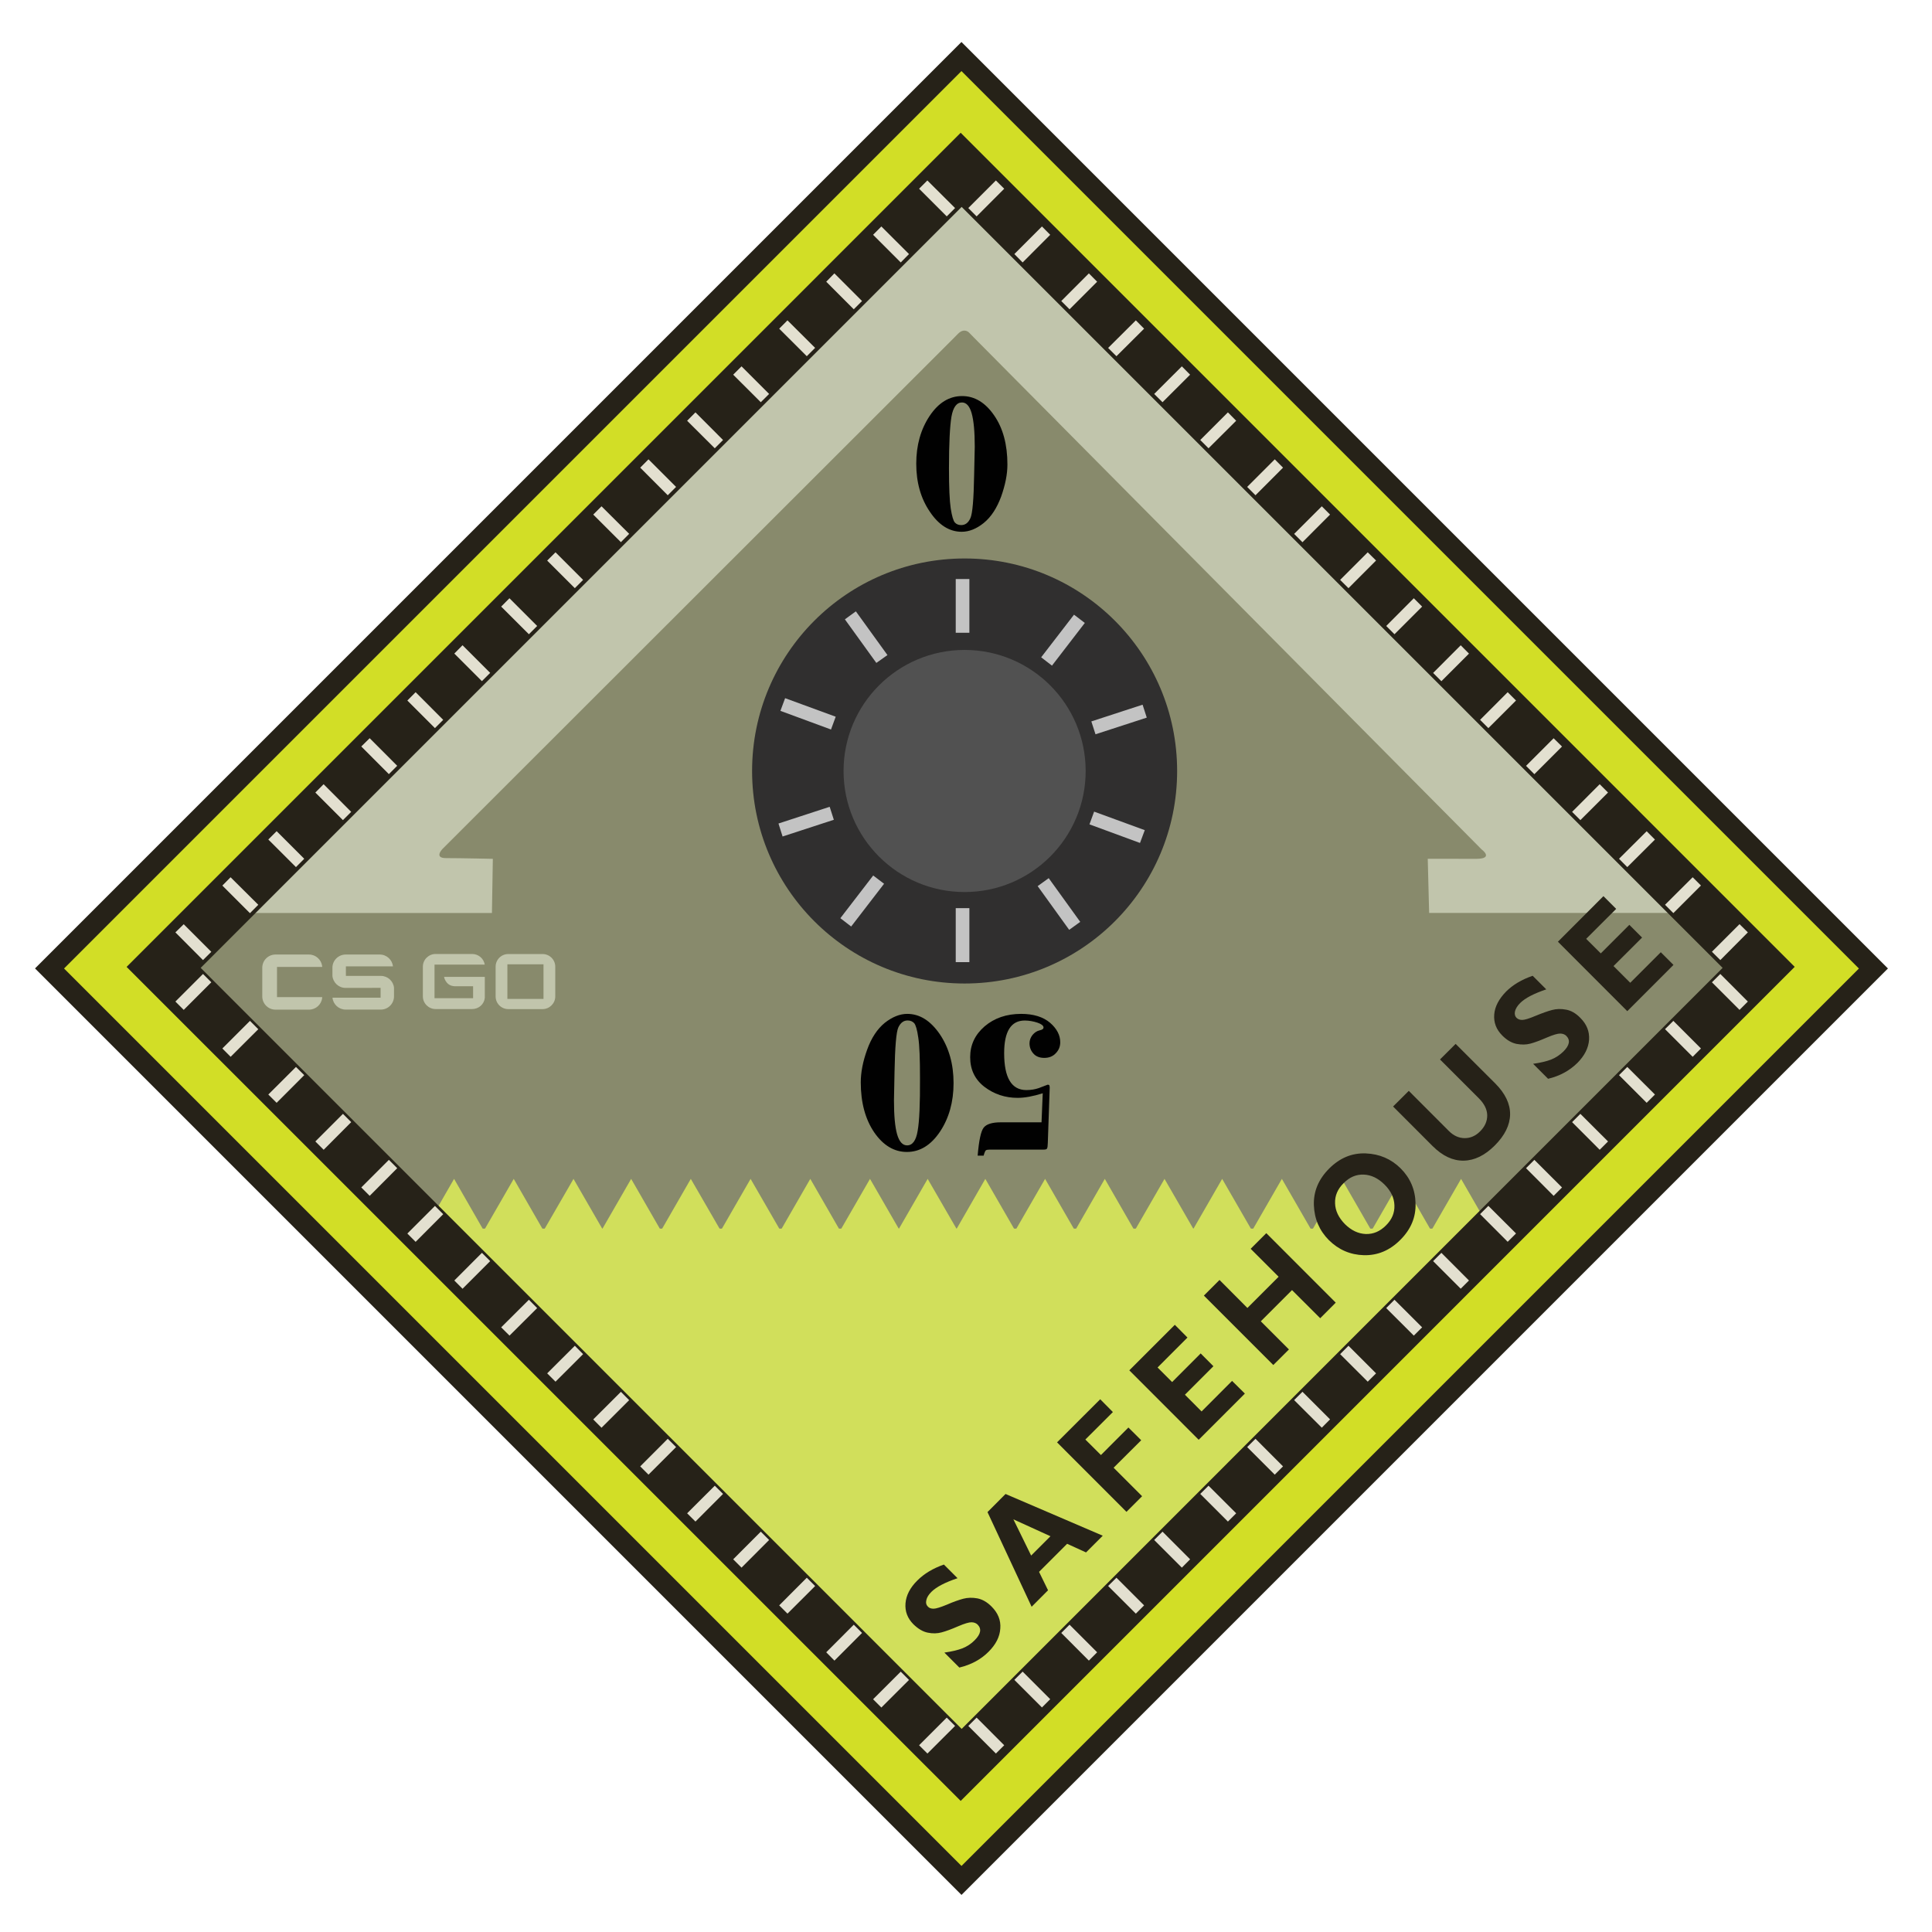
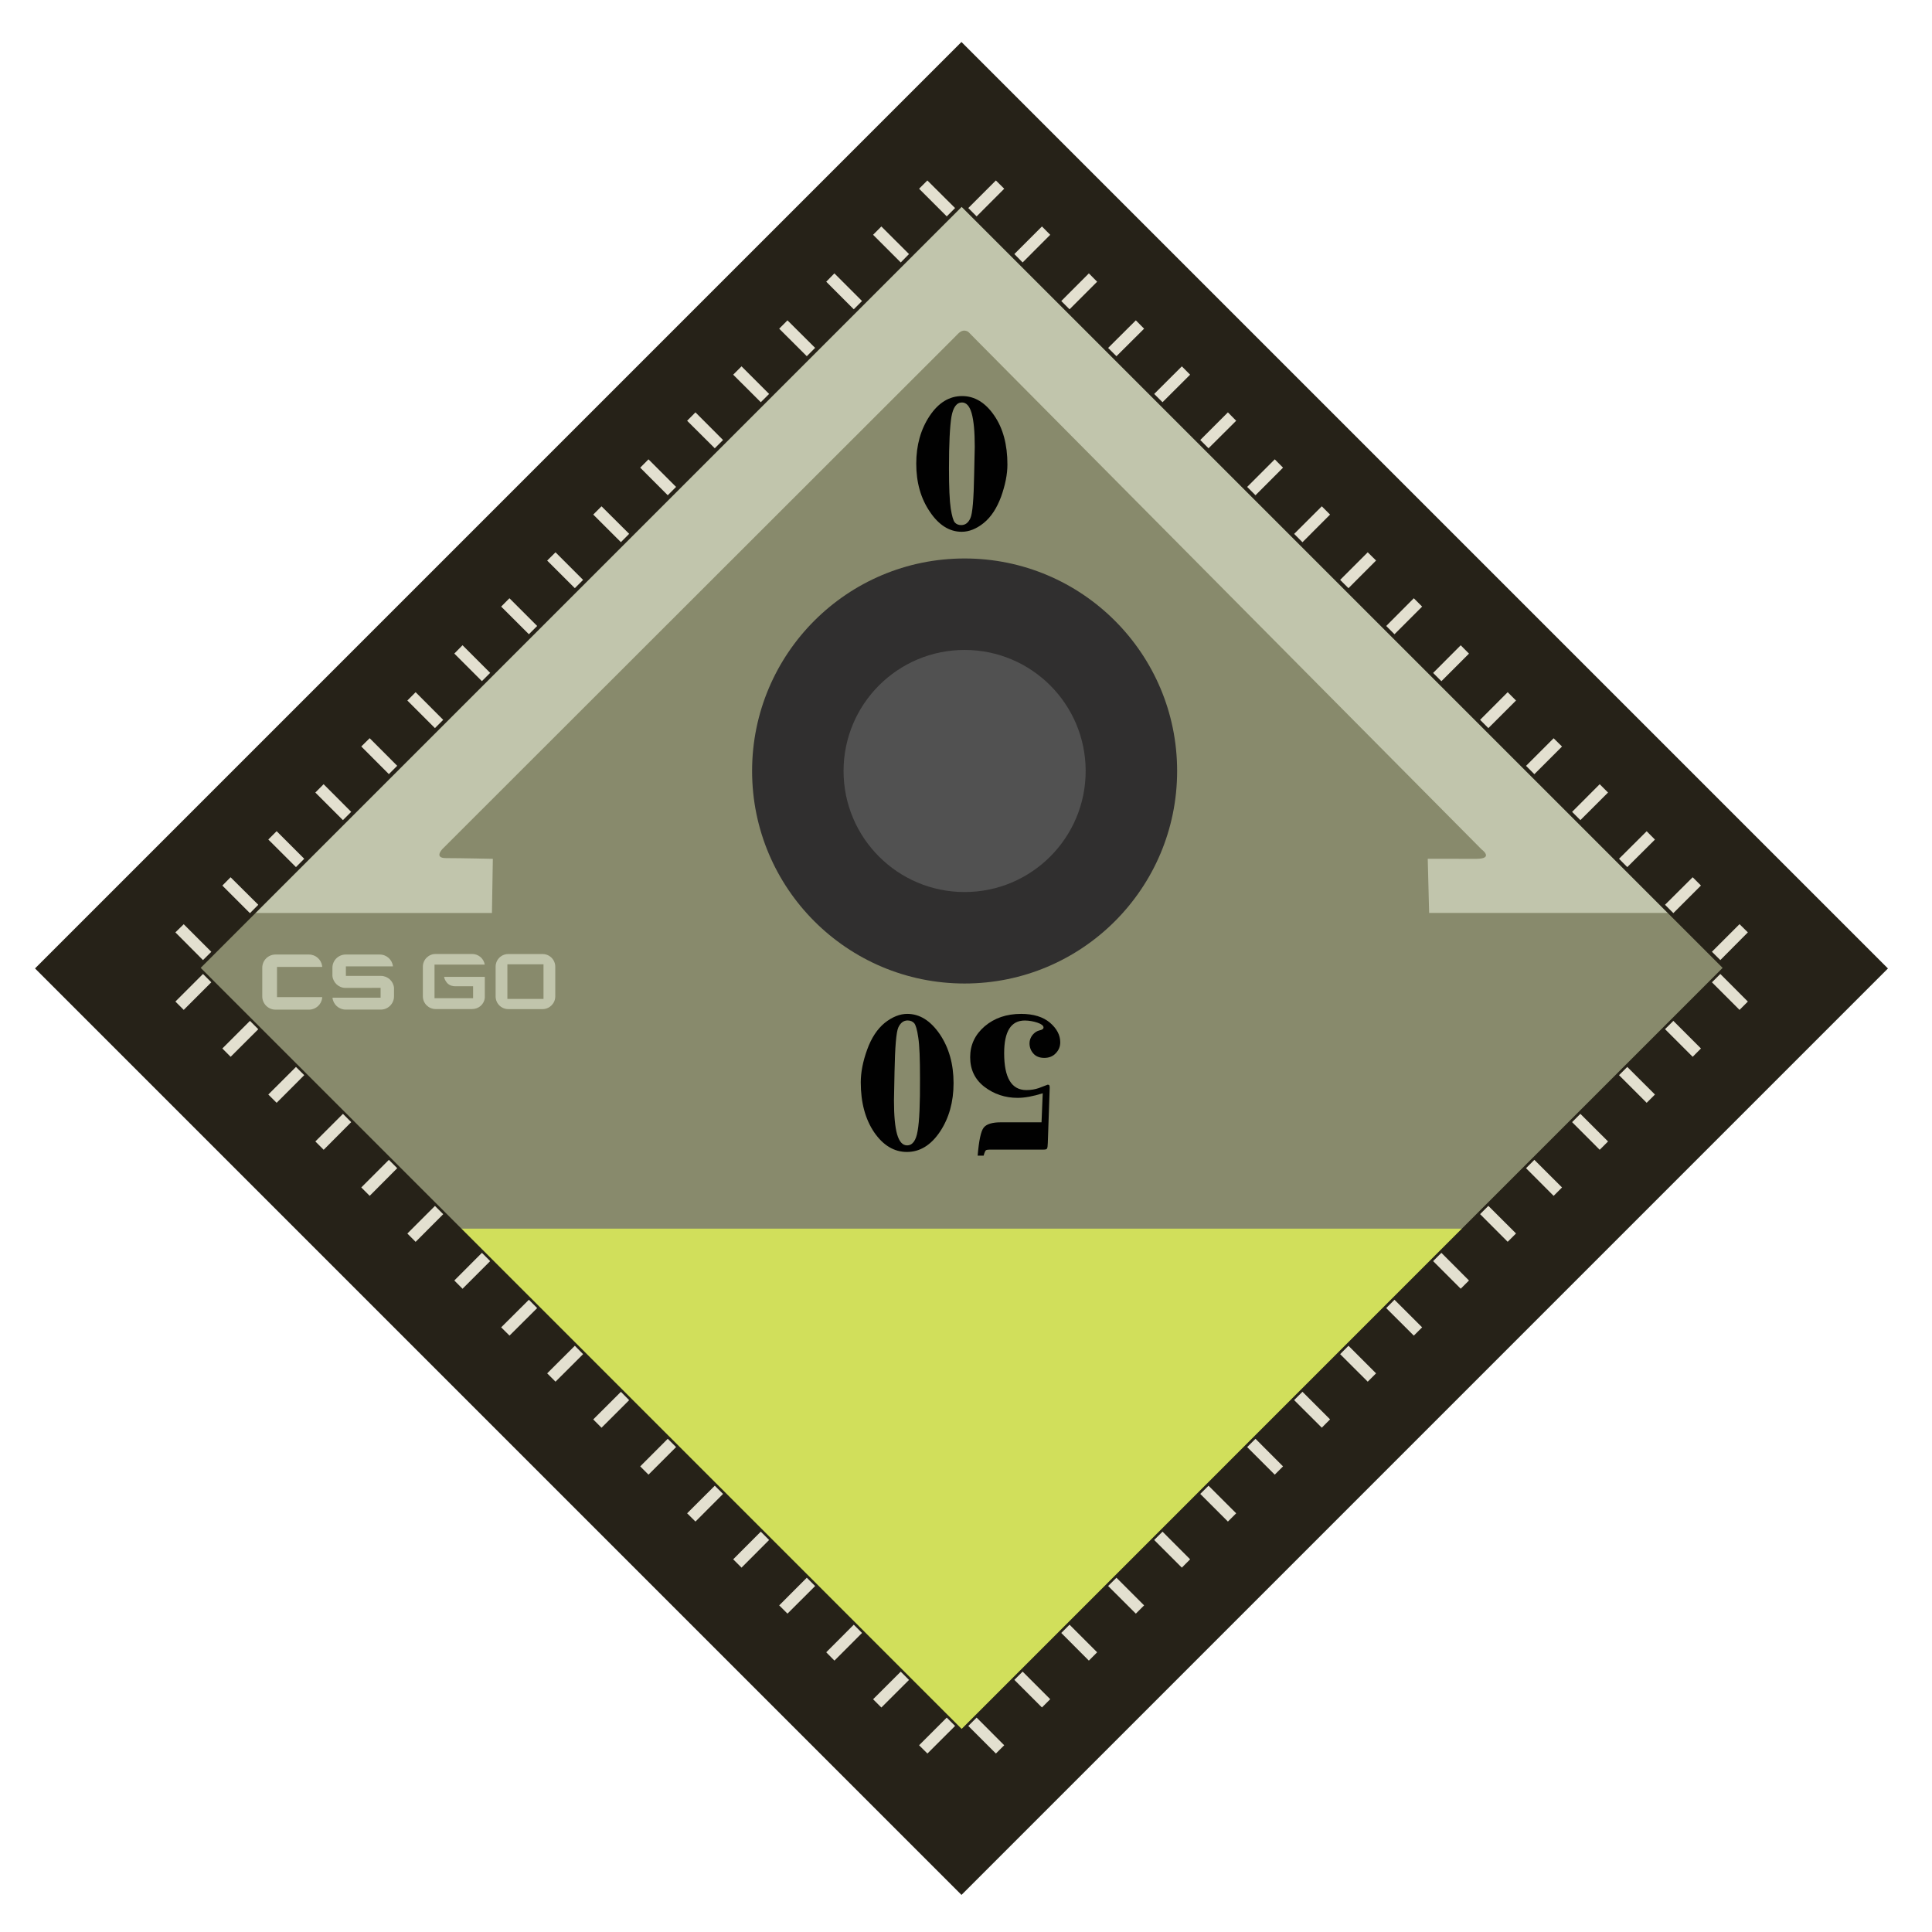
<svg xmlns="http://www.w3.org/2000/svg" version="1.1" id="Layer_1" x="0px" y="0px" width="32px" height="32px" viewBox="0 0 32 32" enable-background="new 0 0 32 32" xml:space="preserve">
  <g id="Shape_25_copy_18">
    <g>
      <rect x="5.077" y="5.189" transform="matrix(0.707 -0.707 0.707 0.707 -6.678 15.961)" fill-rule="evenodd" clip-rule="evenodd" fill="#262218" width="21.704" height="21.705" />
    </g>
  </g>
  <g id="Shape_25_copy_20">
    <g>
-       <rect x="5.417" y="5.529" transform="matrix(0.707 -0.707 0.707 0.707 -6.678 15.962)" fill-rule="evenodd" clip-rule="evenodd" fill="#D2DE26" width="21.024" height="21.025" />
-     </g>
+       </g>
  </g>
  <g id="Shape_25_copy_18_1_">
    <g>
      <rect x="6.909" y="7" transform="matrix(0.707 -0.707 0.707 0.707 -6.671 15.976)" fill-rule="evenodd" clip-rule="evenodd" fill="#D1DF5B" width="18.083" height="18.084" />
    </g>
  </g>
  <g id="Shape_25_copy_18_2_">
    <g>
      <polygon fill-rule="evenodd" clip-rule="evenodd" fill="#C1C5AC" points="15.95,3.396 3.124,16.041 28.776,16.041   " />
    </g>
  </g>
  <g id="Shape_49_copy_6">
    <g>
      <path fill-rule="evenodd" clip-rule="evenodd" fill="#888A6C" d="M27.841,15.121h-4.17l-0.023-0.897c0,0,0.595,0.001,0.8,0.001    c0.308,0,0.09-0.158,0.091-0.157c-0.765-0.772-6.921-6.979-8.298-8.366c-0.081-0.083-0.146-0.146-0.191-0.194    c-0.029-0.029-0.102-0.063-0.181,0.019c-0.023,0.024-0.052,0.052-0.084,0.085c-1.178,1.177-7.647,7.639-8.446,8.439    c-0.005,0.003-0.163,0.162,0.048,0.162c0.251,0,0.776,0.012,0.776,0.012l-0.015,0.897H3.904l-0.841,0.803l4.042,4.425h17.391    l4.307-4.336L27.841,15.121z" />
    </g>
  </g>
  <g id="Shape_52_copy_3">
    <g>
      <circle fill-rule="evenodd" clip-rule="evenodd" fill="#302F2F" cx="15.977" cy="12.77" r="3.52" />
    </g>
  </g>
  <g id="Shape_52_copy_3_1_">
    <g>
      <circle fill-rule="evenodd" clip-rule="evenodd" fill="#515151" cx="15.977" cy="12.77" r="2.005" />
    </g>
  </g>
  <g id="Shape_53_copy_3">
    <g>
-       <path fill-rule="evenodd" clip-rule="evenodd" fill="#C3C3C3" d="M17.245,10.887l0.179,0.138l0.544-0.707l-0.179-0.137    L17.245,10.887z M13.919,15.208l0.179,0.138l0.545-0.708l-0.18-0.137L13.919,15.208z M18.994,11.886l-0.069-0.214l-0.849,0.277    l0.069,0.213L18.994,11.886z M12.894,13.64l0.068,0.215l0.849-0.277l-0.069-0.215L12.894,13.64z M18.045,13.654l0.837,0.308    l0.079-0.212l-0.839-0.307L18.045,13.654z M12.926,11.774l0.838,0.309l0.078-0.212l-0.838-0.307L12.926,11.774z M17.187,14.677    l0.522,0.724l0.183-0.132l-0.522-0.724L17.187,14.677z M13.994,10.258l0.521,0.722l0.184-0.13l-0.523-0.724L13.994,10.258z     M15.83,10.481h0.226V9.591H15.83V10.481z M15.83,15.936h0.226v-0.894H15.83V15.936z" />
-     </g>
+       </g>
  </g>
  <g id="_x30_">
    <g>
      <path fill-rule="evenodd" clip-rule="evenodd" fill="#010101" d="M16.582,8.225c0.068-0.192,0.104-0.369,0.104-0.531    c0-0.33-0.073-0.602-0.22-0.814c-0.147-0.214-0.325-0.32-0.53-0.32c-0.213,0-0.392,0.11-0.539,0.33    c-0.147,0.222-0.221,0.484-0.221,0.79c0,0.311,0.075,0.576,0.226,0.797c0.148,0.221,0.325,0.331,0.526,0.331    c0.122,0,0.244-0.048,0.366-0.146C16.417,8.562,16.511,8.416,16.582,8.225z M16.135,7.855c-0.007,0.412-0.027,0.654-0.063,0.729    c-0.034,0.076-0.085,0.113-0.151,0.113c-0.045,0-0.08-0.014-0.106-0.043c-0.025-0.028-0.048-0.106-0.068-0.233    c-0.019-0.126-0.029-0.349-0.029-0.664c0-0.413,0.015-0.698,0.041-0.855c0.028-0.157,0.086-0.236,0.174-0.236    c0.073,0,0.127,0.06,0.161,0.18c0.034,0.121,0.051,0.305,0.051,0.553L16.135,7.855z M17.102,17.142    c-0.032,0.041-0.05,0.087-0.05,0.138c0,0.065,0.021,0.122,0.064,0.17c0.042,0.048,0.103,0.072,0.181,0.072    c0.079,0,0.143-0.026,0.191-0.078c0.05-0.052,0.073-0.112,0.073-0.181c0-0.119-0.058-0.227-0.17-0.324    c-0.114-0.096-0.273-0.146-0.478-0.146c-0.242,0-0.443,0.069-0.604,0.206c-0.16,0.138-0.24,0.308-0.24,0.511    c0,0.207,0.079,0.37,0.237,0.492c0.158,0.12,0.342,0.182,0.549,0.182c0.118,0,0.258-0.026,0.416-0.076l-0.02,0.481h-0.673    c-0.144,0-0.238,0.029-0.285,0.088c-0.046,0.058-0.079,0.213-0.1,0.464h0.099c0.015-0.054,0.028-0.084,0.04-0.09    c0.011-0.006,0.032-0.01,0.062-0.01h0.891c0.033,0,0.051-0.005,0.057-0.018c0.007-0.012,0.012-0.042,0.013-0.093l0.03-0.872    c0.003-0.038,0.002-0.063-0.002-0.075c-0.003-0.012-0.013-0.017-0.031-0.017l-0.146,0.056c-0.061,0.021-0.129,0.033-0.206,0.033    c-0.246,0-0.368-0.204-0.368-0.611c0-0.36,0.113-0.541,0.341-0.541c0.071,0,0.142,0.013,0.209,0.035    c0.066,0.022,0.102,0.05,0.102,0.08c0,0.023-0.021,0.039-0.065,0.048C17.174,17.076,17.136,17.102,17.102,17.142z M15.027,16.793    c-0.124,0-0.249,0.051-0.373,0.149c-0.123,0.101-0.221,0.248-0.291,0.443c-0.071,0.195-0.106,0.377-0.106,0.542    c0,0.335,0.075,0.611,0.223,0.829c0.149,0.216,0.331,0.324,0.541,0.324c0.216,0,0.398-0.112,0.549-0.337    c0.148-0.223,0.224-0.491,0.224-0.803c0-0.315-0.076-0.586-0.229-0.812C15.411,16.905,15.233,16.793,15.027,16.793z     M15.199,18.731c-0.026,0.16-0.085,0.24-0.175,0.24c-0.075,0-0.13-0.062-0.165-0.183c-0.035-0.122-0.052-0.31-0.052-0.563    l0.009-0.464c0.008-0.419,0.028-0.666,0.063-0.743c0.036-0.077,0.087-0.116,0.154-0.116c0.046,0,0.082,0.016,0.109,0.045    c0.025,0.029,0.049,0.108,0.067,0.236c0.021,0.13,0.029,0.355,0.029,0.677C15.24,18.282,15.228,18.571,15.199,18.731z" />
    </g>
  </g>
  <g id="Shape_72_copy_5">
    <g>
-       <polygon fill-rule="evenodd" clip-rule="evenodd" fill="#D1DF5B" points="24.2,19.526 23.705,20.384 23.211,19.526 22.716,20.384     22.222,19.526 21.727,20.384 21.232,19.526 20.738,20.384 20.243,19.526 19.766,20.354 19.288,19.526 18.793,20.384     18.299,19.526 17.805,20.384 17.31,19.526 16.815,20.384 16.32,19.526 15.844,20.354 15.365,19.526 14.888,20.354 14.41,19.526     13.915,20.384 13.421,19.526 12.927,20.384 12.432,19.526 11.938,20.384 11.442,19.526 10.948,20.384 10.454,19.526 9.977,20.354     9.499,19.526 9.003,20.384 8.509,19.526 8.014,20.384 7.521,19.526 7.133,20.199 7.52,20.637 7.869,20.637 8.16,20.637     8.857,20.637 9.149,20.637 9.813,20.637 10.139,20.637 10.803,20.637 11.094,20.637 11.791,20.637 12.083,20.637 12.781,20.637     13.072,20.637 13.77,20.637 14.062,20.637 14.725,20.637 15.052,20.637 15.68,20.637 16.006,20.637 16.669,20.637 16.961,20.637     17.658,20.637 17.949,20.637 18.648,20.637 18.939,20.637 19.603,20.637 19.929,20.637 20.592,20.637 20.883,20.637     21.582,20.637 21.873,20.637 22.57,20.637 22.862,20.637 23.559,20.637 23.851,20.637 24.268,20.637 24.628,20.269   " />
-     </g>
+       </g>
  </g>
  <g id="Shape_25_copy_18_3_">
    <g>
      <path fill-rule="evenodd" clip-rule="evenodd" fill="#262218" d="M15.912,2.199L2.097,16.015l13.815,13.814l13.814-13.815    L15.912,2.199z M3.324,16.031L15.928,3.427l12.604,12.604L15.928,28.636L3.324,16.031z" />
    </g>
  </g>
  <g id="Shape_72">
    <g>
      <path fill-rule="evenodd" clip-rule="evenodd" fill="#E3E0D0" d="M2.905,16.589l0.138,0.138L3.5,16.27l-0.138-0.138L2.905,16.589z     M3.683,17.366l0.137,0.138l0.458-0.457L4.14,16.909L3.683,17.366z M4.444,18.129l0.138,0.137l0.457-0.458l-0.137-0.136    L4.444,18.129z M5.223,18.906l0.138,0.138l0.456-0.458L5.68,18.449L5.223,18.906z M5.984,19.668l0.139,0.139l0.456-0.458    l-0.138-0.138L5.984,19.668z M6.747,20.431l0.137,0.138l0.457-0.458l-0.137-0.137L6.747,20.431z M7.525,21.209l0.136,0.137    l0.458-0.458l-0.137-0.137L7.525,21.209z M8.301,21.985l0.138,0.137l0.458-0.456L8.76,21.528L8.301,21.985z M9.063,22.747    l0.138,0.138l0.457-0.456L9.521,22.29L9.063,22.747z M9.826,23.51l0.137,0.138l0.458-0.457l-0.137-0.138L9.826,23.51z     M10.604,24.288l0.137,0.137l0.457-0.457l-0.138-0.137L10.604,24.288z M11.381,25.065l0.138,0.137l0.457-0.458l-0.137-0.136    L11.381,25.065z M12.144,25.827l0.138,0.138l0.457-0.458l-0.138-0.138L12.144,25.827z M12.906,26.59l0.137,0.137l0.458-0.457    l-0.138-0.138L12.906,26.59z M13.685,27.367l0.136,0.138l0.457-0.458l-0.137-0.137L13.685,27.367z M14.461,28.145l0.137,0.137    l0.458-0.457l-0.137-0.137L14.461,28.145z M15.223,28.907l0.138,0.137l0.458-0.457l-0.138-0.138L15.223,28.907z M28.355,16.27    l0.457,0.457l0.138-0.138l-0.456-0.457L28.355,16.27z M27.578,17.046l0.458,0.458l0.137-0.138l-0.457-0.457L27.578,17.046z     M26.816,17.808l0.458,0.458l0.137-0.137l-0.458-0.457L26.816,17.808z M26.039,18.586l0.457,0.458l0.138-0.138l-0.458-0.457    L26.039,18.586z M25.276,19.349l0.457,0.458l0.139-0.139l-0.458-0.457L25.276,19.349z M24.515,20.11l0.457,0.458l0.138-0.138    l-0.458-0.457L24.515,20.11z M23.737,20.888l0.457,0.457l0.137-0.136l-0.457-0.458L23.737,20.888z M22.96,21.666l0.457,0.456    l0.138-0.137l-0.458-0.457L22.96,21.666z M22.197,22.429l0.457,0.456l0.138-0.138l-0.457-0.457L22.197,22.429z M21.435,23.19    l0.458,0.457l0.137-0.138l-0.457-0.457L21.435,23.19z M20.657,23.968l0.457,0.457l0.137-0.137l-0.456-0.457L20.657,23.968z     M19.88,24.744l0.458,0.458l0.137-0.137l-0.458-0.457L19.88,24.744z M19.117,25.507l0.458,0.458l0.137-0.138l-0.457-0.458    L19.117,25.507z M18.354,26.269l0.459,0.458l0.137-0.137l-0.458-0.458L18.354,26.269z M17.578,27.047l0.457,0.458l0.137-0.138    l-0.457-0.457L17.578,27.047z M16.801,27.824l0.457,0.457l0.137-0.137l-0.457-0.457L16.801,27.824z M16.038,28.587l0.457,0.457    l0.138-0.137l-0.457-0.458L16.038,28.587z M2.905,15.443l0.457,0.459L3.5,15.765l-0.457-0.457L2.905,15.443z M3.683,14.668    l0.457,0.457l0.138-0.139L3.819,14.53L3.683,14.668z M4.444,13.905l0.458,0.457l0.137-0.138l-0.457-0.457L4.444,13.905z     M5.223,13.127l0.457,0.457l0.137-0.137L5.36,12.989L5.223,13.127z M5.984,12.364l0.457,0.458l0.138-0.138l-0.456-0.457    L5.984,12.364z M6.747,11.603l0.457,0.457l0.137-0.137l-0.457-0.458L6.747,11.603z M7.525,10.825l0.457,0.457l0.137-0.137    l-0.458-0.458L7.525,10.825z M8.301,10.047l0.459,0.458l0.137-0.137L8.438,9.909L8.301,10.047z M9.063,9.285l0.458,0.457    l0.137-0.137L9.201,9.148L9.063,9.285z M9.826,8.523l0.458,0.457l0.137-0.138L9.963,8.386L9.826,8.523z M10.604,7.746l0.456,0.457    l0.138-0.138l-0.457-0.457L10.604,7.746z M11.381,6.969l0.458,0.456l0.137-0.137L11.519,6.83L11.381,6.969z M12.144,6.206    l0.457,0.456l0.138-0.137l-0.457-0.457L12.144,6.206z M12.906,5.444L13.363,5.9l0.138-0.138l-0.458-0.456L12.906,5.444z     M13.685,4.666l0.456,0.457l0.137-0.137L13.82,4.528L13.685,4.666z M14.461,3.889l0.458,0.458l0.137-0.139l-0.458-0.457    L14.461,3.889z M15.223,3.126l0.458,0.458l0.138-0.138L15.36,2.989L15.223,3.126z M28.95,15.443l-0.138-0.136l-0.457,0.457    l0.139,0.138L28.95,15.443z M27.578,14.986l0.138,0.138l0.457-0.457l-0.137-0.137L27.578,14.986z M26.816,14.224l0.137,0.138    l0.458-0.456l-0.137-0.138L26.816,14.224z M26.039,13.447l0.137,0.137l0.458-0.457l-0.138-0.138L26.039,13.447z M25.276,12.685    l0.138,0.138l0.458-0.458l-0.139-0.137L25.276,12.685z M24.515,11.923l0.137,0.137l0.458-0.457l-0.138-0.138L24.515,11.923z     M23.737,11.146l0.137,0.137l0.457-0.457l-0.137-0.138L23.737,11.146z M22.96,10.368l0.137,0.137l0.458-0.458l-0.138-0.138    L22.96,10.368z M22.197,9.605l0.138,0.137l0.457-0.458l-0.138-0.136L22.197,9.605z M21.435,8.843l0.138,0.138l0.457-0.458    l-0.137-0.137L21.435,8.843z M20.657,8.065l0.138,0.138l0.456-0.457l-0.137-0.138L20.657,8.065z M19.88,7.288l0.137,0.137    l0.458-0.456L20.338,6.83L19.88,7.288z M19.117,6.525l0.138,0.137l0.457-0.456l-0.137-0.138L19.117,6.525z M18.354,5.763    L18.492,5.9l0.458-0.456l-0.137-0.138L18.354,5.763z M17.578,4.986l0.137,0.137l0.457-0.457l-0.137-0.138L17.578,4.986z     M16.801,4.208l0.137,0.139l0.457-0.458l-0.137-0.138L16.801,4.208z M16.038,3.446l0.138,0.138l0.457-0.458l-0.138-0.137    L16.038,3.446z" />
    </g>
  </g>
  <g id="safehouse">
    <g>
-       <path fill-rule="evenodd" clip-rule="evenodd" fill="#262218" d="M16.188,26.474c-0.083-0.015-0.161-0.013-0.233,0.006    s-0.164,0.051-0.271,0.098c-0.107,0.044-0.182,0.067-0.221,0.067c-0.04,0-0.071-0.01-0.093-0.033    c-0.028-0.028-0.038-0.064-0.027-0.109c0.009-0.045,0.038-0.091,0.085-0.138c0.082-0.081,0.226-0.156,0.432-0.225l-0.226-0.226    c-0.182,0.063-0.328,0.152-0.439,0.263c-0.121,0.119-0.186,0.246-0.197,0.378c-0.011,0.134,0.033,0.249,0.131,0.348    c0.078,0.076,0.157,0.123,0.238,0.139c0.082,0.017,0.158,0.015,0.23-0.005c0.071-0.019,0.161-0.052,0.269-0.099    c0.109-0.047,0.184-0.069,0.226-0.068s0.075,0.014,0.1,0.038c0.069,0.07,0.055,0.156-0.048,0.259    c-0.059,0.061-0.128,0.104-0.204,0.135c-0.077,0.029-0.176,0.053-0.298,0.07l0.248,0.248c0.195-0.047,0.357-0.134,0.485-0.263    c0.119-0.119,0.185-0.247,0.193-0.384c0.011-0.136-0.038-0.257-0.145-0.364C16.348,26.534,16.27,26.49,16.188,26.474z     M16.356,25.045l0.731,1.568l0.272-0.273l-0.149-0.305l0.465-0.465l0.313,0.143l0.277-0.277l-1.61-0.691L16.356,25.045z     M17.399,25.445l-0.32,0.32l-0.294-0.6L17.399,25.445z M18.902,23.855l-0.212-0.211l-0.455,0.456l-0.258-0.257l0.456-0.455    l-0.21-0.212l-0.715,0.714l1.15,1.151l0.259-0.259l-0.472-0.472L18.902,23.855z M19.902,23.378l-0.276-0.277l0.472-0.472    l-0.211-0.212l-0.473,0.474l-0.241-0.241l0.495-0.496l-0.209-0.211l-0.754,0.754l1.149,1.15l0.765-0.765l-0.212-0.21    L19.902,23.378z M20.715,20.684l0.463,0.463l-0.517,0.517L20.199,21.2l-0.259,0.259l1.15,1.15l0.259-0.258l-0.466-0.466    l0.517-0.517l0.467,0.466l0.257-0.258l-1.15-1.151L20.715,20.684z M22.621,19.104c-0.228-0.009-0.43,0.075-0.606,0.251    c-0.177,0.178-0.261,0.38-0.253,0.607s0.092,0.421,0.248,0.578c0.162,0.16,0.354,0.244,0.582,0.25    c0.227,0.005,0.428-0.079,0.603-0.255c0.174-0.174,0.258-0.374,0.251-0.603c-0.005-0.228-0.088-0.421-0.247-0.58    C23.041,19.196,22.85,19.113,22.621,19.104z M22.956,20.297c-0.1,0.1-0.211,0.146-0.335,0.142    c-0.125-0.005-0.239-0.06-0.344-0.163c-0.104-0.106-0.161-0.222-0.164-0.346c-0.005-0.124,0.042-0.236,0.142-0.334    c0.098-0.099,0.208-0.146,0.333-0.141c0.124,0.005,0.238,0.06,0.344,0.165c0.105,0.104,0.16,0.219,0.164,0.343    C23.101,20.089,23.054,20.2,22.956,20.297z M24.11,17.29l-0.259,0.258l0.643,0.643c0.091,0.091,0.137,0.184,0.139,0.281    c0.001,0.097-0.037,0.186-0.117,0.266c-0.076,0.077-0.163,0.114-0.258,0.113c-0.096-0.001-0.185-0.041-0.264-0.122l-0.66-0.661    l-0.26,0.259l0.654,0.655c0.165,0.165,0.337,0.245,0.515,0.242c0.18-0.003,0.351-0.087,0.515-0.251    c0.166-0.166,0.251-0.338,0.254-0.514c0.002-0.176-0.08-0.348-0.248-0.516L24.11,17.29z M25.939,16.723    c-0.082-0.016-0.159-0.014-0.233,0.006c-0.072,0.019-0.162,0.051-0.271,0.096c-0.108,0.046-0.183,0.068-0.221,0.068    c-0.04,0.001-0.071-0.012-0.093-0.032c-0.029-0.029-0.038-0.066-0.028-0.11c0.011-0.045,0.039-0.091,0.085-0.137    c0.082-0.082,0.226-0.157,0.433-0.227l-0.225-0.225c-0.184,0.063-0.33,0.151-0.441,0.262c-0.118,0.121-0.186,0.248-0.196,0.38    s0.033,0.247,0.133,0.347c0.075,0.076,0.154,0.122,0.236,0.139c0.081,0.015,0.158,0.015,0.229-0.004    c0.072-0.019,0.162-0.053,0.271-0.1s0.183-0.068,0.225-0.067c0.041,0.001,0.074,0.013,0.099,0.037    c0.071,0.071,0.056,0.157-0.046,0.259c-0.06,0.059-0.128,0.104-0.205,0.135c-0.077,0.029-0.177,0.053-0.298,0.07l0.248,0.248    c0.195-0.046,0.356-0.135,0.486-0.263c0.118-0.119,0.183-0.247,0.193-0.383c0.009-0.137-0.039-0.258-0.146-0.364    C26.101,16.783,26.021,16.737,25.939,16.723z M27.508,15.772l-0.506,0.506l-0.277-0.277l0.473-0.472l-0.211-0.211l-0.473,0.473    l-0.242-0.241l0.497-0.496l-0.211-0.211l-0.754,0.755l1.149,1.15l0.765-0.766L27.508,15.772z" />
-     </g>
+       </g>
  </g>
  <g id="Shape_16_copy_4">
    <g>
      <path fill-rule="evenodd" clip-rule="evenodd" fill="#C1C5AC" d="M5.118,15.81H4.563c-0.121,0-0.219,0.098-0.219,0.219v0.475    c0,0.12,0.098,0.219,0.219,0.219h0.555c0.113,0,0.207-0.086,0.218-0.195v-0.013H4.588v-0.5h0.748v-0.013    C5.322,15.894,5.229,15.81,5.118,15.81z M6.309,16.164h-0.58v-0.158h0.78c-0.013-0.11-0.105-0.196-0.219-0.196H5.726    c-0.121,0-0.22,0.098-0.22,0.219v0.136c0.011,0.11,0.104,0.198,0.218,0.198l0.58-0.001v0.163H5.507    c0.011,0.11,0.104,0.197,0.219,0.197h0.582c0.12,0,0.218-0.099,0.218-0.219v-0.142C6.516,16.251,6.422,16.164,6.309,16.164z     M8.987,15.802H8.418c-0.116,0-0.209,0.094-0.209,0.21v0.492c0,0.115,0.093,0.21,0.209,0.21h0.569c0.115,0,0.21-0.095,0.21-0.21    v-0.492C9.197,15.896,9.103,15.802,8.987,15.802z M9.002,16.545H8.404v-0.573h0.598V16.545z M7.4,16.274    c0.045,0.056,0.111,0.061,0.132,0.061h0.304v0.198H7.197v-0.556h0.832c-0.016-0.1-0.104-0.176-0.208-0.176H7.214    c-0.115,0-0.21,0.094-0.21,0.21v0.492c0,0.115,0.095,0.21,0.21,0.21h0.607c0.109,0,0.199-0.081,0.209-0.186v-0.347H7.356    C7.358,16.199,7.367,16.232,7.4,16.274z" />
    </g>
  </g>
</svg>